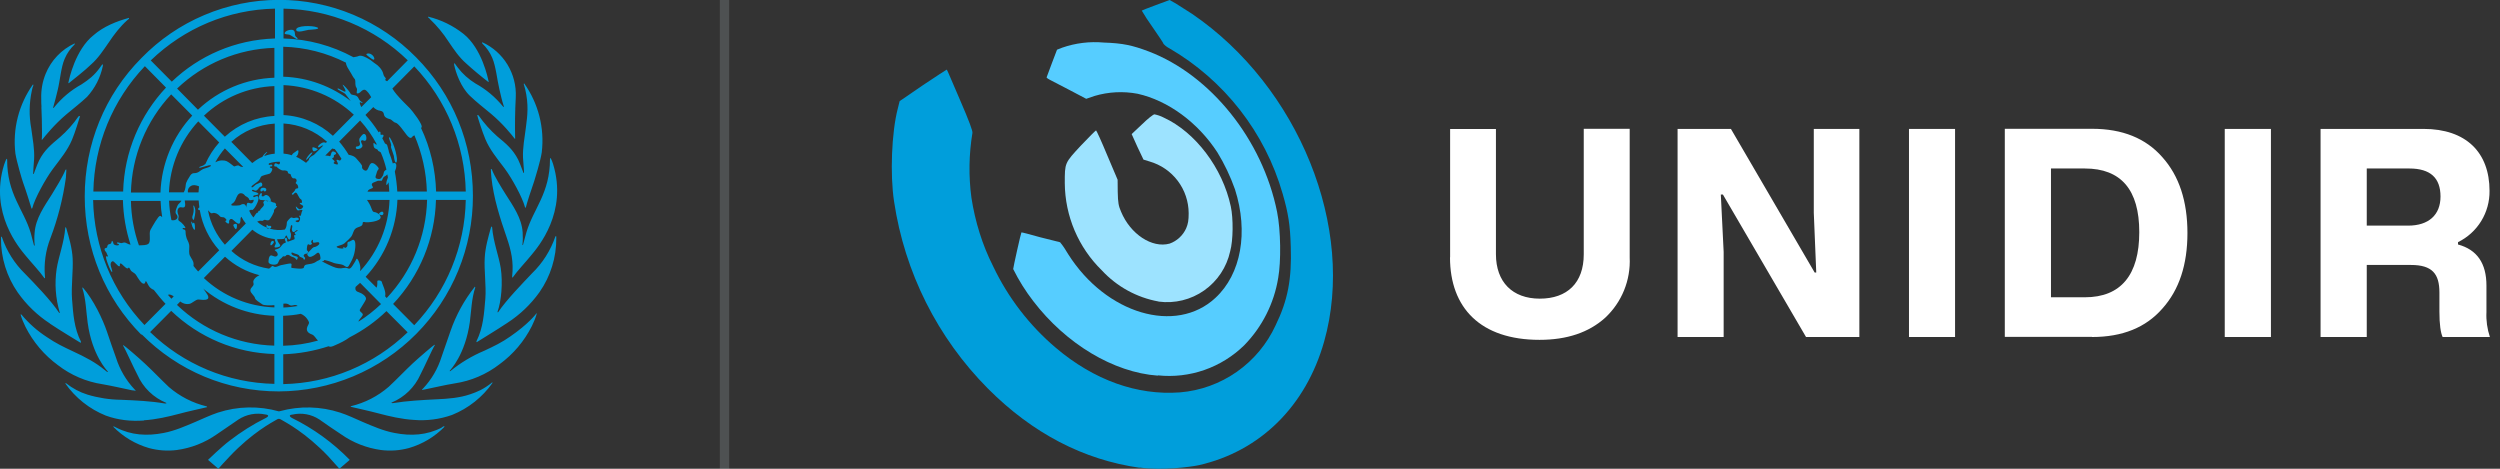
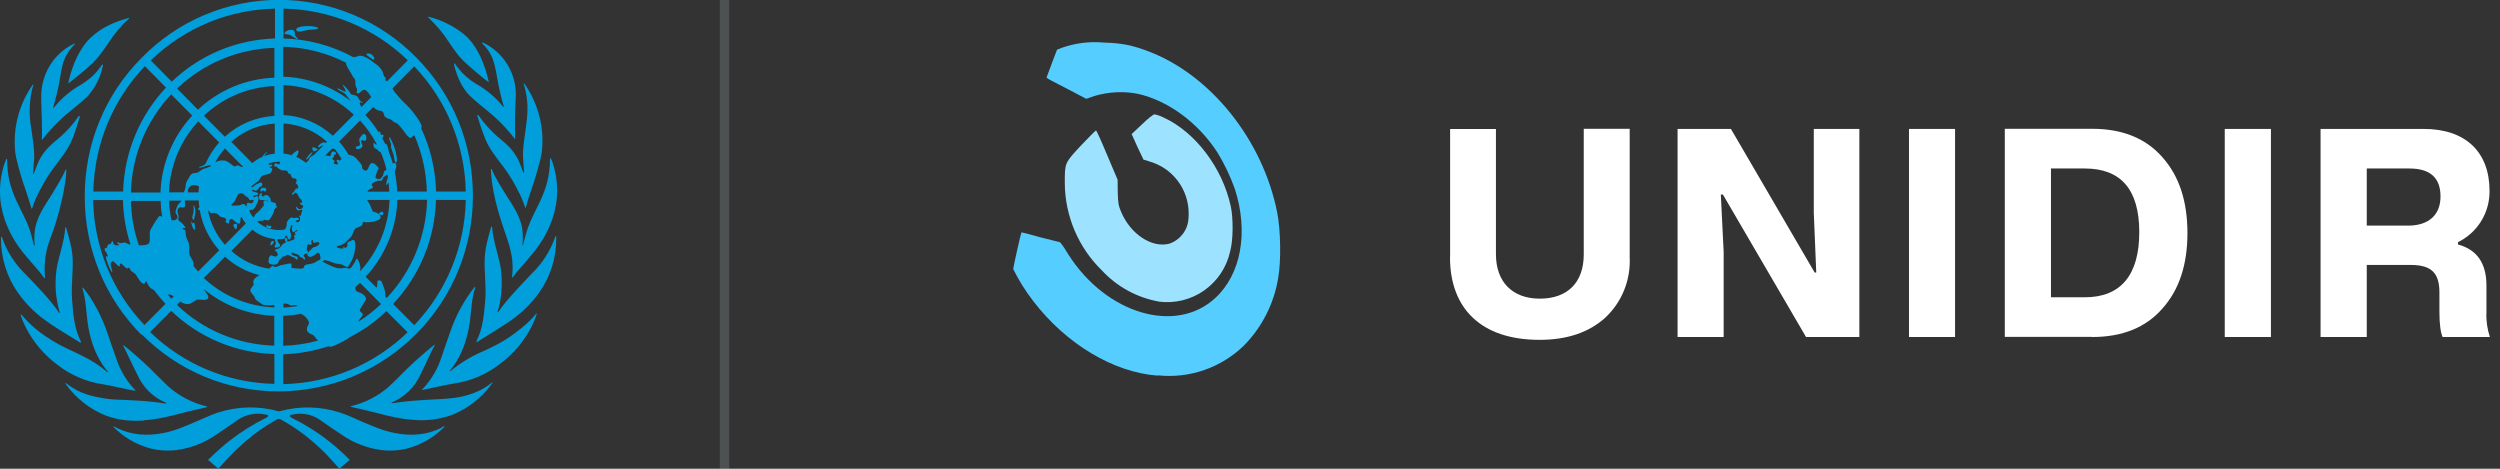
<svg xmlns="http://www.w3.org/2000/svg" width="128" height="24" viewBox="0 0 128 24" fill="none">
  <rect x="0" y="0" width="128" height="24" fill="#333333" stroke="none" />
  <g clip-path="url(#clip0_4387_9150)">
    <path d="M22.611 21.884L22.725 21.821C22.737 21.821 22.756 21.84 22.763 21.846C22.26 22.362 21.632 22.738 20.94 22.939C20.473 23.067 19.984 23.102 19.503 23.04C18.77 22.939 18.071 22.664 17.466 22.238C17.088 21.991 16.722 21.739 16.356 21.48C16.154 21.346 15.927 21.255 15.688 21.211C15.45 21.168 15.205 21.173 14.969 21.227C14.711 21.252 14.906 21.379 14.944 21.398C16.046 21.94 17.049 22.666 17.907 23.545L17.378 24L16.81 23.368C15.65 22.149 14.622 21.619 14.395 21.486C14.361 21.463 14.322 21.448 14.282 21.442C14.239 21.445 14.197 21.461 14.162 21.486C13.935 21.619 12.914 22.149 11.76 23.368C11.583 23.545 11.18 24 11.18 24L10.65 23.545C10.65 23.545 11.356 22.863 11.753 22.566C12.333 22.118 12.951 21.726 13.613 21.398C13.658 21.379 13.866 21.252 13.588 21.221C13.352 21.171 13.109 21.168 12.872 21.212C12.635 21.256 12.409 21.348 12.207 21.48L11.098 22.238C10.493 22.664 9.794 22.939 9.061 23.04C8.58 23.102 8.091 23.067 7.623 22.939C6.93 22.738 6.301 22.361 5.795 21.846C5.807 21.84 5.82 21.827 5.833 21.833L5.946 21.89C6.722 22.288 7.535 22.332 8.374 22.168C8.941 22.061 9.471 21.827 10.007 21.6C10.385 21.436 10.763 21.259 11.154 21.126C12.168 20.795 13.256 20.773 14.282 21.063L14.338 21.05C15.35 20.775 16.419 20.801 17.416 21.126C17.806 21.252 18.185 21.436 18.563 21.6C19.099 21.827 19.629 22.061 20.203 22.168C21.035 22.332 21.848 22.288 22.624 21.89M25.171 19.604C24.73 19.945 24.446 20.059 24.08 20.185C23.532 20.374 22.933 20.419 22.359 20.444C21.602 20.482 20.865 20.52 20.114 20.64H20.102C20.058 20.646 20.039 20.627 20.039 20.608H20.058C20.712 20.336 21.238 19.823 21.527 19.174C21.76 18.726 22.151 17.835 22.258 17.684L22.252 17.646C22.201 17.665 21.464 18.297 21.13 18.606C20.713 18.998 20.322 19.414 19.906 19.8C19.349 20.285 18.683 20.627 17.964 20.798C17.959 20.808 17.955 20.818 17.951 20.829H17.964C18.223 20.892 18.979 21.056 19.37 21.164C19.969 21.322 20.568 21.461 21.186 21.499C21.848 21.554 22.515 21.468 23.141 21.246C23.979 20.91 24.702 20.337 25.222 19.598V19.591C25.197 19.579 25.171 19.591 25.171 19.591M27.448 16.067C27.429 16.092 27.057 16.585 26.142 17.216C25.701 17.532 25.285 17.728 24.799 17.956C24.17 18.219 23.582 18.572 23.053 19.004C23.034 19.017 23.015 18.998 23.034 18.972C23.059 18.941 23.822 18.158 24.055 16.49C24.131 15.909 24.143 15.29 24.333 14.722C24.333 14.703 24.326 14.684 24.314 14.678C23.772 15.359 23.35 16.128 23.065 16.951L22.605 18.278C22.416 18.881 22.093 19.434 21.659 19.894L21.609 19.939V19.964L21.754 19.939C22.258 19.838 22.775 19.711 23.286 19.629C24.12 19.503 24.907 19.166 25.575 18.65C26.275 18.139 26.844 17.468 27.233 16.692C27.334 16.484 27.422 16.282 27.485 16.048C27.473 16.048 27.454 16.048 27.441 16.061M28.438 12.101C28.194 12.819 27.783 13.468 27.239 13.995C26.792 14.469 25.915 15.366 25.505 15.985C25.493 15.998 25.461 15.985 25.474 15.96C25.669 15.423 25.751 14.469 25.638 13.724C25.537 13.092 25.259 12.404 25.197 11.64V11.627C25.197 11.627 25.171 11.595 25.159 11.595L25.133 11.665C25.007 12.107 24.843 12.675 24.818 13.2C24.78 13.831 24.9 14.64 24.85 15.284C24.787 16.035 24.742 16.774 24.402 17.456L24.396 17.469C24.383 17.482 24.408 17.52 24.408 17.52C24.686 17.343 25.461 16.875 25.972 16.534C26.617 16.117 27.178 15.582 27.624 14.956C28.191 14.143 28.49 13.174 28.482 12.183L28.475 12.082C28.469 12.082 28.438 12.101 28.438 12.113M26.785 12.537L26.773 12.549C26.76 12.556 26.748 12.537 26.748 12.53C26.773 12.328 26.773 12.082 26.76 11.899C26.71 11.153 26.268 10.547 25.878 9.928C25.676 9.606 25.323 9.044 25.178 8.665C25.178 8.665 25.146 8.646 25.133 8.652C25.133 8.715 25.14 8.93 25.159 9.075C25.266 10.13 25.6 11.166 25.947 12.17C26.18 12.846 26.3 13.421 26.224 14.128C26.218 14.191 26.218 14.191 26.243 14.216C26.477 13.876 26.937 13.396 27.221 13.042C27.529 12.663 29.081 10.882 28.318 8.4C28.287 8.292 28.244 8.189 28.192 8.09C28.179 8.09 28.16 8.122 28.16 8.128C28.16 9.915 27.309 10.68 26.949 11.905L26.779 12.53M26.798 8.842L26.628 8.4L26.533 8.179C26.256 7.635 25.903 7.351 25.455 6.979C25.099 6.664 24.781 6.308 24.509 5.918V5.911L24.497 5.905C24.478 5.892 24.459 5.892 24.452 5.892H24.433C24.446 5.974 24.692 6.751 24.85 7.124C25.07 7.648 25.436 8.097 25.777 8.545L25.852 8.646C26.199 9.113 26.748 10.099 26.88 10.61C26.88 10.623 26.912 10.642 26.918 10.636C26.962 10.446 27.183 9.751 27.353 9.271C27.384 9.17 27.681 8.217 27.738 7.8C27.887 6.551 27.566 5.292 26.836 4.269C26.823 4.269 26.817 4.307 26.817 4.313L26.849 4.421L26.893 4.579C27.069 5.343 27.012 5.886 26.924 6.537C26.861 7.054 26.754 7.566 26.779 8.09C26.779 8.179 26.842 8.823 26.83 8.848C26.823 8.873 26.798 8.848 26.792 8.835M24.692 2.223C24.913 2.438 25.083 2.678 25.203 2.962C25.392 3.404 25.449 4.067 25.569 4.572C25.644 4.875 25.682 5.097 25.796 5.444C25.802 5.475 25.77 5.488 25.758 5.463L25.751 5.45C25.362 4.972 24.885 4.573 24.345 4.275C23.989 4.058 23.676 3.775 23.425 3.442L23.286 3.252C23.286 3.252 23.254 3.24 23.248 3.246L23.254 3.322C23.336 3.726 23.601 4.471 24.061 4.907C24.389 5.223 24.755 5.507 25.114 5.804C25.745 6.328 26.199 6.903 26.344 7.092L26.35 7.099L26.376 7.111V7.099C26.359 6.395 26.369 5.692 26.407 4.989C26.438 4.399 26.29 3.813 25.983 3.308C25.676 2.803 25.224 2.403 24.686 2.16V2.21H24.692M22.006 0.972C22.37 1.318 22.692 1.706 22.964 2.128C23.235 2.526 23.5 2.93 23.872 3.252C24.237 3.584 24.616 3.9 25.007 4.2H25.02V4.187C24.982 3.985 24.667 2.482 23.734 1.737C23.2 1.313 22.58 1.011 21.918 0.852L21.924 0.897C21.962 0.922 21.987 0.941 22.012 0.972M7.371 21.518C7.989 21.48 8.588 21.341 9.187 21.183C9.572 21.076 10.335 20.911 10.593 20.848H10.606L10.593 20.817L10.568 20.804C9.86 20.631 9.204 20.294 8.651 19.819C8.235 19.427 7.844 19.01 7.428 18.625C7.094 18.309 6.356 17.678 6.305 17.665V17.703C6.406 17.848 6.797 18.739 7.037 19.193C7.326 19.844 7.855 20.357 8.512 20.627C8.531 20.646 8.512 20.665 8.462 20.659H8.443C7.693 20.532 6.961 20.501 6.198 20.469C5.615 20.462 5.035 20.373 4.477 20.204C4.08 20.08 3.71 19.883 3.386 19.623H3.336C3.854 20.365 4.577 20.94 5.416 21.278C6.034 21.505 6.703 21.581 7.371 21.53M6.791 19.983L6.942 20.008L6.936 19.977L6.892 19.939C6.456 19.477 6.131 18.922 5.94 18.316C5.776 17.873 5.631 17.431 5.479 16.989C5.265 16.358 4.798 15.36 4.237 14.716H4.231C4.221 14.728 4.217 14.744 4.218 14.76C4.401 15.322 4.408 15.947 4.489 16.528C4.716 18.195 5.486 18.979 5.511 19.01C5.53 19.035 5.511 19.054 5.492 19.048L5.397 18.972C4.88 18.543 4.357 18.278 3.745 17.993C3.26 17.766 2.85 17.57 2.402 17.261C1.911 16.944 1.471 16.554 1.097 16.105C1.085 16.105 1.059 16.092 1.053 16.105C1.116 16.326 1.204 16.528 1.305 16.736C1.696 17.511 2.264 18.182 2.964 18.694C3.631 19.21 4.419 19.547 5.252 19.673C5.763 19.762 6.274 19.882 6.785 19.989M2.56 16.572C3.077 16.92 3.853 17.381 4.124 17.551H4.13C4.13 17.551 4.149 17.52 4.143 17.501V17.488C3.796 16.812 3.745 16.067 3.689 15.322C3.638 14.671 3.752 13.869 3.72 13.238C3.695 12.713 3.531 12.151 3.399 11.703L3.373 11.627C3.361 11.627 3.348 11.652 3.342 11.665C3.279 12.442 3.001 13.13 2.901 13.762C2.789 14.51 2.843 15.273 3.058 15.998C3.071 16.023 3.039 16.035 3.027 16.017C2.629 15.398 1.753 14.501 1.293 14.027C0.748 13.5 0.338 12.85 0.095 12.132L0.057 12.113L0.05 12.214C0.046 13.201 0.346 14.165 0.908 14.974C1.353 15.605 1.913 16.145 2.56 16.566M2.289 14.242C2.314 14.229 2.308 14.216 2.301 14.16C2.242 13.494 2.337 12.824 2.579 12.202C2.96 11.201 3.226 10.161 3.373 9.101L3.399 8.678C3.384 8.68 3.369 8.684 3.355 8.69C3.203 9.069 2.85 9.631 2.655 9.953C2.27 10.566 1.822 11.179 1.772 11.924C1.753 12.113 1.753 12.36 1.778 12.556C1.778 12.556 1.772 12.581 1.753 12.574L1.74 12.562L1.576 11.937C1.217 10.718 0.359 9.953 0.366 8.166C0.366 8.153 0.347 8.128 0.334 8.128C0.315 8.153 0.259 8.286 0.208 8.438C-0.555 10.913 0.996 12.701 1.299 13.073C1.583 13.421 2.043 13.907 2.283 14.254M1.173 9.322C1.343 9.795 1.564 10.503 1.614 10.68C1.614 10.686 1.646 10.673 1.652 10.661C1.778 10.155 2.333 9.164 2.674 8.697L2.749 8.595C3.09 8.141 3.455 7.699 3.682 7.168C3.84 6.802 4.08 6.012 4.099 5.943H4.073L4.029 5.949V5.962H4.017C3.748 6.354 3.43 6.711 3.071 7.023C2.623 7.402 2.27 7.68 1.999 8.223L1.898 8.45C1.816 8.646 1.74 8.886 1.734 8.892C1.734 8.905 1.702 8.924 1.696 8.892C1.69 8.873 1.74 8.229 1.747 8.141C1.772 7.617 1.671 7.105 1.602 6.587C1.481 5.939 1.491 5.273 1.633 4.629L1.671 4.471C1.69 4.44 1.696 4.408 1.709 4.364C1.709 4.358 1.702 4.326 1.69 4.32C0.961 5.345 0.639 6.606 0.788 7.857C0.851 8.267 1.135 9.221 1.173 9.322ZM2.119 5.469C2.138 5.89 2.148 6.311 2.15 6.732C2.15 6.909 2.15 7.061 2.138 7.149V7.162L2.163 7.149L2.169 7.143C2.32 6.953 2.774 6.385 3.399 5.854C3.752 5.558 4.124 5.273 4.458 4.958C4.864 4.514 5.143 3.968 5.265 3.379C5.265 3.341 5.278 3.309 5.265 3.297C5.252 3.298 5.239 3.303 5.227 3.309L5.088 3.499C4.824 3.859 4.546 4.08 4.174 4.32C3.633 4.618 3.155 5.019 2.768 5.501L2.762 5.513C2.743 5.539 2.711 5.526 2.724 5.494C2.825 5.147 2.875 4.932 2.951 4.623C3.077 4.118 3.121 3.448 3.31 3.012C3.43 2.728 3.6 2.488 3.821 2.273C3.834 2.242 3.834 2.223 3.821 2.223C3.144 2.536 2.612 3.096 2.333 3.789C2.171 4.19 2.096 4.62 2.112 5.052C2.112 5.198 2.112 5.343 2.125 5.488M3.5 4.257H3.525C3.701 4.111 4.408 3.562 4.653 3.309C5.019 2.993 5.284 2.583 5.561 2.185C5.839 1.768 6.141 1.37 6.514 1.035C6.545 1.004 6.577 0.991 6.602 0.96C6.602 0.96 6.614 0.928 6.602 0.915C5.959 1.092 5.297 1.358 4.792 1.8C3.859 2.539 3.537 4.042 3.5 4.244V4.25M14.004 12.442C14.08 12.334 13.897 12.259 13.853 12.454C13.809 12.631 13.935 12.556 14.004 12.442ZM15.997 7.806C15.928 7.768 15.637 8.128 15.682 8.185C15.707 8.204 16.022 7.825 15.997 7.806ZM16.06 7.743C16.104 7.768 16.293 7.661 16.262 7.635C16.23 7.604 16.003 7.497 15.997 7.56C15.984 7.667 16.016 7.718 16.06 7.749V7.743ZM19.566 11.014C19.66 10.995 19.648 10.831 19.559 10.838C19.465 10.838 19.37 10.97 19.395 10.976C19.459 10.976 19.509 11.027 19.559 11.014M18.286 7.497C18.204 7.497 18.191 7.585 18.261 7.623C18.298 7.642 18.405 7.623 18.456 7.598C18.506 7.56 18.57 7.522 18.557 7.44C18.551 7.389 18.443 7.25 18.5 7.2C18.563 7.137 18.626 7.231 18.689 7.206C18.765 7.181 18.752 7.137 18.759 7.067C18.759 6.979 18.727 6.859 18.633 6.859C18.551 6.859 18.418 7.067 18.412 7.08C18.388 7.138 18.388 7.204 18.412 7.263C18.456 7.37 18.437 7.49 18.292 7.497M20.013 7.509C20.013 7.553 20.146 7.894 20.165 7.983C20.177 8.078 20.209 8.349 20.285 8.324C20.329 8.305 20.329 8.134 20.316 8.071C20.291 7.882 20.253 7.718 20.177 7.503C20.14 7.389 19.988 7.017 19.925 7.029C19.881 7.042 20.007 7.301 20.02 7.383C20.039 7.446 20.02 7.465 20.02 7.509M19.105 3.05C19.194 3.088 19.194 2.924 19.042 2.804C18.904 2.69 18.715 2.747 18.765 2.804C18.809 2.854 19.036 3.025 19.112 3.057M15.202 1.92C15.026 1.812 15.165 1.667 15.032 1.553C14.938 1.484 14.666 1.553 14.603 1.642C14.484 1.787 14.748 1.743 14.843 1.787C14.95 1.831 15.184 2.027 15.221 1.995C15.265 1.951 15.215 1.939 15.196 1.926M16.236 1.402C16.003 1.294 15.139 1.301 15.165 1.528C15.19 1.718 15.669 1.541 15.795 1.528C15.921 1.515 16.445 1.509 16.243 1.402M13.859 11.57C13.815 11.545 13.721 11.589 13.708 11.539C13.695 11.501 13.626 11.501 13.645 11.539C13.664 11.576 13.62 11.621 13.658 11.671C13.708 11.728 13.815 11.716 13.872 11.671C13.903 11.64 13.885 11.57 13.859 11.558M13.374 9.802C13.45 9.802 13.437 9.739 13.487 9.751C13.525 9.751 13.487 9.802 13.563 9.802C13.639 9.802 13.708 9.612 13.481 9.612C13.292 9.612 13.317 9.802 13.374 9.802ZM13.677 9.991C13.531 9.96 13.557 10.042 13.468 10.054C13.323 10.067 13.456 9.941 13.386 9.884C13.355 9.859 13.267 9.985 13.26 10.061C13.26 10.099 13.26 10.231 13.323 10.231C13.386 10.231 13.702 10.275 13.815 10.301C13.941 10.332 13.815 10.029 13.677 9.998M12.075 11.734C12.119 11.734 12.151 11.576 12.125 11.494C12.1 11.419 11.961 11.476 11.949 11.513C11.93 11.551 12.037 11.734 12.075 11.734ZM9.982 11.716C9.988 11.652 9.982 11.45 9.937 11.412C9.893 11.374 9.9 11.45 9.862 11.444C9.843 11.444 9.843 11.343 9.805 11.349C9.773 11.349 9.818 11.507 9.849 11.602C9.881 11.69 9.975 11.842 9.982 11.722M9.931 11.242C9.944 11.216 10.019 10.882 10 10.755C9.988 10.629 9.931 10.509 9.906 10.522C9.887 10.534 9.918 10.61 9.918 10.73C9.925 10.913 9.843 11.065 9.843 11.122C9.843 11.185 9.9 11.311 9.931 11.236M7.245 17.147C5.366 15.252 4.338 12.739 4.338 10.061C4.338 7.383 5.36 4.863 7.245 2.968C8.159 2.029 9.251 1.282 10.458 0.772C11.664 0.261 12.959 -0.004 14.269 -0.007C15.578 -0.01 16.875 0.249 18.084 0.754C19.292 1.26 20.387 2.002 21.306 2.937C23.185 4.831 24.213 7.339 24.213 10.023C24.217 11.334 23.963 12.633 23.466 13.847C22.969 15.059 22.238 16.163 21.315 17.093C20.393 18.023 19.296 18.762 18.088 19.267C16.88 19.773 15.585 20.035 14.275 20.04C11.615 20.04 9.124 18.998 7.245 17.109M4.767 10.231C4.817 12.644 5.744 14.905 7.396 16.642L8.475 15.556C8.26 15.328 8.065 15.088 7.875 14.842C7.791 14.81 7.715 14.758 7.655 14.69C7.56 14.576 7.516 14.4 7.466 14.4C7.421 14.4 7.466 14.513 7.365 14.526C7.239 14.545 7.049 14.21 6.974 14.09C6.886 13.945 6.741 13.945 6.677 13.812C6.652 13.774 6.614 13.654 6.564 13.724C6.488 13.838 6.236 13.459 6.167 13.49C6.104 13.515 6.167 13.598 6.123 13.629C6.053 13.692 5.839 13.339 5.757 13.377C5.688 13.408 5.669 13.459 5.662 13.547C5.662 13.648 5.782 13.901 5.738 13.926C5.675 13.951 5.366 13.155 5.435 13.124C5.473 13.099 5.467 13.162 5.511 13.13C5.555 13.105 5.479 13.048 5.461 12.96C5.435 12.878 5.366 12.871 5.353 12.77C5.347 12.675 5.486 12.707 5.486 12.656C5.485 12.607 5.503 12.56 5.536 12.524C5.58 12.486 5.688 12.524 5.713 12.385C5.732 12.271 5.795 12.379 5.807 12.467C5.82 12.568 6.078 12.593 6.091 12.53C6.097 12.48 5.984 12.48 5.984 12.448C5.984 12.366 6.129 12.448 6.223 12.448C6.268 12.448 6.343 12.385 6.444 12.435C6.551 12.492 6.614 12.518 6.684 12.53C6.445 11.791 6.313 11.021 6.293 10.244H4.773M13.431 8.033C13.506 7.901 13.664 7.755 13.683 7.781C13.695 7.793 13.576 7.894 13.525 7.995C13.702 7.926 13.885 7.882 14.067 7.869V6.328C13.241 6.378 12.457 6.708 11.842 7.263L12.914 8.349C13.04 8.248 13.166 8.16 13.317 8.084L13.431 8.033ZM12.623 10.541V10.528L12.63 10.496L12.636 10.471V10.459L12.642 10.446V10.44L12.649 10.421V10.414L12.668 10.396C12.674 10.389 12.682 10.384 12.691 10.382C12.7 10.38 12.709 10.38 12.718 10.383C12.756 10.383 12.806 10.408 12.844 10.414C12.882 10.414 12.914 10.408 12.939 10.37C12.966 10.34 12.983 10.303 12.989 10.263V10.244C12.983 10.225 12.958 10.219 12.92 10.238H12.895C12.879 10.245 12.861 10.249 12.844 10.25H12.819C12.794 10.25 12.775 10.238 12.756 10.219L12.75 10.187L12.731 10.155C12.705 10.118 12.668 10.092 12.623 10.067C12.598 10.054 12.579 10.048 12.56 10.029L12.529 9.998C12.521 9.99 12.515 9.982 12.51 9.972L12.497 9.966C12.497 9.96 12.497 9.953 12.485 9.947H12.472L12.46 9.934L12.447 9.928L12.428 9.915H12.415L12.409 9.903L12.39 9.897H12.359C12.331 9.891 12.303 9.892 12.276 9.901C12.249 9.91 12.226 9.926 12.207 9.947L12.182 9.972C12.172 9.984 12.164 9.997 12.157 10.01L12.138 10.048C12.116 10.082 12.099 10.118 12.088 10.155C11.968 10.484 11.829 10.383 11.848 10.503C11.848 10.515 11.886 10.522 11.936 10.528H12.081L12.157 10.522L12.195 10.515H12.258L12.277 10.503H12.289L12.321 10.49L12.371 10.465L12.415 10.452H12.497C12.516 10.459 12.548 10.478 12.573 10.515C12.592 10.541 12.617 10.591 12.617 10.636V10.553M9.729 13.099C9.792 13.238 9.912 13.351 9.912 13.528L9.906 13.617C9.982 13.718 10.063 13.806 10.145 13.901L11.224 12.814C10.705 12.236 10.359 11.522 10.227 10.755C10.196 10.762 10.164 10.755 10.152 10.73C10.127 10.692 10.152 10.654 10.209 10.617C10.19 10.503 10.183 10.383 10.171 10.263H9.458C9.471 10.377 9.515 10.547 9.439 10.604C9.376 10.648 9.288 10.604 9.237 10.61C9.099 10.629 9.067 10.8 9.099 10.913C9.124 10.989 9.162 11.046 9.143 11.134C9.13 11.21 9.092 11.273 9.206 11.336C9.319 11.4 9.502 11.627 9.49 11.665C9.464 11.716 9.357 11.621 9.351 11.709C9.345 11.772 9.515 11.697 9.502 11.892C9.502 12 9.528 12.12 9.559 12.208C9.622 12.36 9.704 12.467 9.691 12.65C9.691 12.802 9.66 12.966 9.729 13.105M8.777 11.267C8.928 11.324 9.225 11.204 9.017 10.951C8.928 10.857 9.08 10.56 9.099 10.509C9.118 10.446 9.256 10.37 9.288 10.275H8.657C8.67 10.617 8.708 10.945 8.777 11.267ZM8.903 15.177C8.783 15.101 8.683 15.056 8.613 15.094L8.601 15.101L8.777 15.296L8.897 15.17M10.511 8.406C10.688 8 10.929 7.625 11.224 7.294L10.152 6.214C9.233 7.206 8.701 8.495 8.651 9.846H9.408C9.528 9.644 9.49 9.486 9.528 9.372C9.572 9.259 9.628 9.158 9.698 9.057C9.748 8.968 9.811 8.867 9.931 8.867C10.171 8.867 10.234 8.734 10.391 8.659C10.549 8.595 10.826 8.545 10.795 8.469C10.77 8.406 10.215 8.627 10.202 8.583C10.183 8.513 10.379 8.52 10.454 8.438L10.505 8.406M11.514 7.598C11.325 7.819 11.161 8.052 11.022 8.311L11.066 8.292C11.255 8.185 11.495 8.204 11.596 8.248C11.728 8.311 11.898 8.457 11.974 8.513C12.012 8.539 12.031 8.494 12.182 8.469C12.245 8.463 12.264 8.526 12.359 8.539C12.396 8.545 12.422 8.551 12.453 8.545L11.514 7.598ZM10.19 9.543C10.12 9.509 10.046 9.488 9.969 9.48C9.91 9.473 9.85 9.483 9.797 9.509C9.743 9.534 9.698 9.575 9.666 9.625C9.623 9.692 9.607 9.774 9.622 9.852H10.164L10.19 9.543ZM10.65 10.774C10.776 11.438 11.085 12.044 11.514 12.53L12.586 11.444C12.499 11.336 12.423 11.219 12.359 11.097L12.321 11.16C12.302 11.204 12.333 11.368 12.264 11.438C12.176 11.526 11.949 11.236 11.873 11.216C11.772 11.185 11.728 11.299 11.728 11.324C11.741 11.412 11.728 11.438 11.69 11.45C11.652 11.45 11.476 11.33 11.564 11.299C11.652 11.267 11.533 11.179 11.495 11.147C11.425 11.097 11.312 11.147 11.261 11.071C11.21 11.009 11.146 10.959 11.072 10.926C11.053 10.926 10.946 10.876 10.877 10.913C10.82 10.945 10.763 10.888 10.726 10.844L10.65 10.768M11.514 6.998C12.21 6.361 13.106 5.986 14.049 5.937V4.408C12.702 4.458 11.421 4.997 10.442 5.924L11.514 7.004M10.139 5.614C11.2 4.611 12.59 4.029 14.049 3.979V2.45C12.188 2.504 10.413 3.247 9.067 4.534L10.139 5.621M8.765 4.831C7.483 6.196 6.749 7.986 6.703 9.859H8.216C8.267 8.392 8.845 6.992 9.843 5.918L8.771 4.838L8.765 4.831ZM6.703 10.288C6.722 11.084 6.86 11.848 7.113 12.562H7.138C7.289 12.556 7.497 12.562 7.592 12.486C7.749 12.372 7.611 11.956 7.699 11.779C7.819 11.564 8.102 11.059 8.191 11.052C8.266 11.052 8.266 11.109 8.304 11.116C8.258 10.842 8.231 10.566 8.222 10.288H6.696H6.703ZM14.049 18.126C12.074 18.073 10.19 17.285 8.765 15.915L7.686 17.002C9.396 18.66 11.669 19.607 14.049 19.654V18.126ZM14.049 16.168C12.707 16.125 11.419 15.631 10.391 14.766C10.417 14.791 10.442 14.816 10.454 14.842C10.53 14.968 10.77 15.214 10.618 15.316C10.486 15.391 10.272 15.334 10.152 15.334C10.026 15.334 9.83 15.53 9.71 15.556C9.589 15.582 9.462 15.566 9.351 15.511C9.308 15.491 9.268 15.466 9.231 15.435L9.061 15.612C10.406 16.902 12.181 17.645 14.042 17.697V16.162L14.049 16.168ZM14.049 15.625C13.834 15.644 13.506 15.638 13.437 15.587C13.273 15.473 13.084 15.366 13.059 15.271C13.027 15.126 12.819 15.006 12.819 14.867C12.819 14.703 13.033 14.652 12.977 14.488C12.932 14.362 13.052 14.198 13.286 14.09C12.628 13.925 12.022 13.6 11.52 13.143L10.435 14.236C11.418 15.158 12.702 15.692 14.049 15.739V15.625ZM13.985 13.629C14.111 13.73 14.275 13.598 14.376 13.579C14.54 13.553 14.711 13.503 14.856 13.49C15.013 13.478 14.849 13.705 14.944 13.718C15.057 13.73 15.524 13.806 15.556 13.699C15.581 13.61 15.593 13.572 15.688 13.547C15.877 13.509 16.028 13.515 16.192 13.396C16.249 13.345 16.363 13.332 16.4 13.269C16.432 13.2 16.375 12.89 16.262 12.941C16.205 12.966 16.136 13.048 16.022 13.105C15.909 13.162 15.833 13.187 15.757 13.08C15.682 12.985 15.795 12.909 15.858 12.846C15.946 12.751 16.028 12.644 16.123 12.644C16.161 12.644 16.369 12.543 16.35 12.454C16.331 12.328 16.091 12.467 16.035 12.416C16.003 12.379 16.035 12.29 16.009 12.278C15.978 12.265 15.89 12.385 15.965 12.454C15.997 12.486 15.902 12.581 15.801 12.511C15.726 12.454 15.7 12.751 15.713 12.802C15.713 12.852 15.827 12.84 15.751 12.941C15.682 13.036 15.65 12.966 15.6 13.01C15.537 13.073 15.518 13.092 15.6 13.174C15.663 13.238 15.562 13.364 15.537 13.25C15.518 13.174 15.354 13.187 15.322 13.105C15.291 13.01 15.158 13.023 14.994 12.941C14.874 12.878 14.893 13.067 15.095 13.105C15.272 13.149 15.265 13.168 15.215 13.282C15.171 13.37 15.184 13.206 14.975 13.155C14.837 13.118 14.837 13.042 14.723 13.048C14.616 13.048 14.654 13.149 14.54 13.124C14.458 13.105 14.439 13.219 14.364 13.25C14.269 13.294 14.275 13.471 14.175 13.522C14.03 13.591 13.733 13.534 13.746 13.396C13.758 13.25 13.765 13.143 13.847 13.086C13.922 13.042 14.042 13.174 14.149 13.124C14.257 13.08 14.225 12.966 14.162 12.89C14.143 12.865 14.067 12.827 14.067 12.802C14.067 12.77 14.225 12.758 14.301 12.701C14.376 12.65 14.458 12.511 14.502 12.48C14.547 12.442 14.629 12.435 14.635 12.404C14.641 12.366 14.572 12.296 14.585 12.246C14.591 12.202 14.61 12.164 14.648 12.17C14.679 12.17 14.723 12.278 14.704 12.303C14.679 12.334 14.723 12.385 14.767 12.366L15.057 12.259C15.127 12.233 15.038 12.075 15.057 12.05C15.083 12.025 15.101 12.056 15.133 12.031C15.158 12.006 15.076 11.974 15.089 11.918C15.095 11.873 15.284 11.816 15.234 11.791C15.184 11.753 15.114 11.854 15.076 11.873C14.982 11.911 14.938 11.81 14.944 11.734C14.944 11.697 14.994 11.558 14.944 11.532C14.881 11.494 14.881 11.659 14.868 11.69C14.856 11.734 14.812 11.798 14.881 11.924C14.919 11.987 14.9 12.233 14.83 12.259C14.755 12.284 14.717 12.139 14.685 12.075C14.673 12.075 14.666 12.063 14.66 12.056H14.648L14.635 12.075L14.61 12.113L14.578 12.189C14.572 12.214 14.553 12.233 14.521 12.233C14.446 12.246 14.37 12.246 14.282 12.246H14.187C14.206 12.296 14.212 12.353 14.238 12.385C14.275 12.467 14.364 12.53 14.345 12.587C14.332 12.65 14.086 12.701 14.061 12.656C14.036 12.606 14.124 12.499 14.124 12.448C14.105 12.36 14.061 12.303 14.067 12.24C13.646 12.198 13.246 12.031 12.92 11.76L11.848 12.846C12.371 13.326 13.046 13.648 13.777 13.755C13.885 13.692 13.922 13.572 14.011 13.636M15.398 16.067C15.108 16.13 14.805 16.155 14.496 16.168V17.703C15.114 17.69 15.713 17.596 16.281 17.438C16.167 17.337 16.11 17.172 15.965 17.122C15.713 17.033 15.644 16.875 15.776 16.648C15.852 16.522 15.827 16.478 15.738 16.345C15.656 16.22 15.537 16.123 15.398 16.067ZM14.502 15.745C14.755 15.739 15.001 15.707 15.24 15.669C15.19 15.606 15.083 15.606 15.013 15.631C14.761 15.694 14.849 15.505 14.509 15.549V15.739L14.502 15.745ZM14.502 19.667C16.898 19.616 19.143 18.675 20.871 17.014L19.786 15.928C19.232 16.465 18.601 16.913 17.907 17.267C17.68 17.438 17.403 17.57 17.195 17.659C17.107 17.697 17.006 17.753 16.911 17.753C16.88 17.753 16.848 17.741 16.823 17.728C16.091 17.968 15.31 18.113 14.502 18.139V19.667ZM18.727 5.854V5.873L18.715 5.892C18.967 6.164 19.187 6.461 19.389 6.777C19.414 6.745 19.433 6.713 19.465 6.751C19.528 6.814 19.408 6.928 19.572 6.897C19.667 6.884 19.648 7.004 19.572 7.073L19.711 7.345C19.774 7.37 19.812 7.402 19.824 7.433C19.849 7.541 19.9 7.667 19.913 7.781C19.988 7.977 20.058 8.172 20.114 8.374C20.19 8.311 20.278 8.343 20.291 8.457C20.297 8.57 20.259 8.684 20.215 8.785C20.278 9.12 20.322 9.461 20.341 9.808H21.855C21.829 8.817 21.609 7.838 21.218 6.928C21.186 6.953 21.142 6.953 21.092 7.023C21.016 7.124 20.89 6.998 20.827 6.915C20.701 6.758 20.398 6.309 20.259 6.284C20.146 6.271 20.07 6.12 19.944 6.094C19.831 6.069 19.686 6.006 19.66 5.873C19.641 5.747 19.597 5.697 19.471 5.671C19.332 5.654 19.205 5.586 19.112 5.482L18.746 5.848M19.673 14.779C19.723 14.924 19.749 15.063 19.717 15.17L19.799 15.259C21.083 13.895 21.819 12.105 21.867 10.231H20.348C20.296 11.698 19.719 13.097 18.721 14.172L19.276 14.728L19.288 14.709C19.332 14.608 19.314 14.482 19.32 14.393C19.326 14.33 19.534 14.349 19.553 14.444C19.566 14.526 19.61 14.583 19.679 14.791M18.431 15.84C18.361 15.966 18.62 16.017 18.57 16.137C18.532 16.231 18.33 16.408 18.361 16.465C18.771 16.206 19.156 15.903 19.509 15.568L18.437 14.482L18.204 14.69C18.178 14.816 18.204 14.911 18.355 14.956C18.519 15.006 18.79 15.177 18.733 15.334C18.67 15.48 18.506 15.701 18.431 15.84ZM19.08 9.555C19.162 9.669 18.878 9.638 18.828 9.789C18.828 9.802 18.815 9.808 18.809 9.814H19.931C19.925 9.65 19.906 9.486 19.894 9.328L19.868 9.379C19.78 9.555 19.774 9.448 19.78 9.379C19.786 9.278 19.824 9.189 19.862 9.088L19.831 8.93C19.787 8.979 19.733 9.018 19.673 9.044C19.622 9.069 19.578 9.189 19.559 9.233C19.534 9.29 19.408 9.221 19.307 9.271C19.131 9.353 18.948 9.366 19.08 9.555ZM19.288 7.383C19.057 6.944 18.771 6.537 18.437 6.17L17.365 7.25C17.542 7.459 17.712 7.686 17.851 7.926C17.977 7.945 18.153 7.989 18.267 8.141C18.343 8.242 18.57 8.45 18.538 8.539C18.519 8.595 18.57 8.665 18.62 8.697C18.702 8.753 18.752 8.753 18.803 8.697C18.878 8.595 18.891 8.457 18.992 8.368C19.131 8.267 19.389 8.577 19.389 8.627C19.389 8.69 19.326 8.703 19.301 8.798C19.276 8.937 19.156 9.101 19.288 9.145C19.477 9.208 19.509 9.139 19.604 8.993C19.641 8.93 19.635 8.829 19.679 8.766C19.711 8.728 19.749 8.709 19.786 8.684C19.716 8.383 19.619 8.089 19.496 7.806C19.468 7.778 19.433 7.756 19.395 7.743C19.332 7.718 19.364 7.654 19.269 7.629C19.169 7.591 19.131 7.566 19.118 7.377C19.112 7.231 19.244 7.433 19.269 7.402C19.282 7.402 19.288 7.389 19.295 7.377M17.479 8.122C17.378 7.949 17.265 7.784 17.138 7.629C17.095 7.628 17.052 7.619 17.012 7.604L16.653 7.964C16.716 7.977 16.791 7.958 16.873 7.995C16.968 8.033 16.924 7.724 17.069 7.755C17.214 7.787 17.258 7.882 17.132 7.926C17.037 7.958 17.157 8.04 17.044 8.084C16.93 8.122 17.132 8.21 17.132 8.261C17.132 8.324 16.98 8.343 17.201 8.412C17.422 8.475 17.201 8.223 17.233 8.191C17.277 8.147 17.39 8.254 17.422 8.21C17.441 8.198 17.46 8.16 17.485 8.128M17.081 13.459C17.006 13.427 16.577 13.269 16.583 13.332C16.583 13.408 16.514 13.345 16.489 13.37C16.47 13.396 17.088 13.686 17.182 13.705C17.252 13.718 17.384 13.768 17.611 13.718C17.762 13.686 17.8 13.755 17.87 13.755C17.971 13.755 18.04 13.617 18.097 13.528C18.248 13.307 18.223 13.275 18.261 13.25C18.311 13.206 18.462 13.541 18.45 13.755C18.45 13.793 18.437 13.819 18.431 13.857L18.45 13.869C19.366 12.877 19.896 11.588 19.944 10.238H18.79C18.828 10.301 18.897 10.389 18.967 10.541C19.03 10.667 19.061 10.857 19.162 10.857C19.32 10.876 19.484 11.008 19.49 11.122C19.496 11.349 18.784 11.406 18.689 11.374C18.614 11.355 18.563 11.349 18.563 11.469C18.551 11.608 18.305 11.614 18.204 11.703C18.09 11.798 18.078 11.968 18.002 12.088C17.958 12.164 17.699 12.41 17.624 12.467C17.447 12.593 17.125 12.593 17.271 12.675C17.378 12.732 17.617 12.751 17.586 12.694C17.554 12.631 17.605 12.625 17.649 12.682C17.674 12.72 17.788 12.644 17.788 12.568C17.788 12.505 17.775 12.391 17.832 12.379C17.933 12.379 18.046 12.259 18.097 12.278C18.16 12.29 18.235 12.416 18.172 12.814C18.116 13.212 17.926 13.484 17.857 13.61C17.775 13.736 17.687 13.636 17.586 13.579C17.447 13.509 17.233 13.515 17.094 13.465M21.212 16.648C22.862 14.918 23.802 12.63 23.847 10.238H22.321C22.269 12.222 21.488 14.118 20.127 15.562L21.205 16.648H21.212ZM23.847 9.808C23.802 7.416 22.861 5.128 21.212 3.398L20.089 4.534C20.19 4.711 20.385 4.939 20.657 5.217L20.991 5.551C21.085 5.646 21.697 6.417 21.577 6.53L21.558 6.555C22.038 7.566 22.296 8.678 22.328 9.808H23.847ZM14.515 1.97C15.783 2.002 16.999 2.337 18.097 2.93C18.198 2.911 18.298 2.899 18.361 2.867C18.5 2.804 18.765 2.949 18.891 3.025C19.011 3.088 19.105 3.195 19.232 3.271C19.358 3.347 19.572 3.555 19.622 3.777C19.667 3.991 19.799 3.972 19.736 4.061C19.698 4.105 19.749 4.124 19.818 4.162L20.877 3.088C19.168 1.431 16.894 0.485 14.515 0.442V1.983V1.977V1.97ZM14.515 3.928C15.801 3.972 16.993 4.433 17.958 5.172L17.687 4.819C17.592 4.718 17.245 4.591 17.283 4.541C17.315 4.478 17.624 4.73 17.68 4.686C17.744 4.635 17.523 4.351 17.542 4.332C17.561 4.32 17.825 4.572 17.958 4.806C18.015 4.882 18.153 4.844 18.261 4.92C18.361 4.983 18.368 5.103 18.45 5.172C18.462 5.185 18.639 5.286 18.532 5.273C18.506 5.273 18.462 5.21 18.424 5.242C18.405 5.261 18.437 5.368 18.5 5.482L19.005 4.977C18.929 4.825 18.784 4.629 18.683 4.598C18.576 4.579 18.513 4.661 18.443 4.724C18.368 4.787 18.279 4.806 18.267 4.762C18.254 4.718 18.286 4.604 18.279 4.56C18.267 4.497 18.216 4.452 18.21 4.402C18.172 4.269 18.229 4.118 18.147 4.029C18.059 3.934 18.002 3.783 17.926 3.675C17.851 3.549 17.718 3.366 17.712 3.208C16.716 2.701 15.62 2.422 14.502 2.393V3.928H14.515ZM14.515 5.892C15.48 5.943 16.369 6.334 17.044 6.953L18.116 5.873C17.136 4.952 15.858 4.414 14.515 4.358V5.892ZM14.515 7.863C14.654 7.875 14.799 7.901 14.938 7.951C14.975 7.863 15.064 7.812 15.139 7.762C15.228 7.699 15.291 7.635 15.278 7.793C15.265 7.913 15.215 7.983 15.158 8.027C15.31 8.09 15.448 8.179 15.581 8.273L15.669 8.337L15.814 8.191V8.172C15.814 8.09 15.94 7.995 16.073 7.932L16.552 7.452H16.514C16.451 7.44 16.356 7.579 16.293 7.534C16.224 7.49 16.501 7.244 16.627 7.294L16.691 7.313L16.741 7.257C16.126 6.701 15.341 6.372 14.515 6.322V7.857V7.863ZM14.326 8.28H14.294C14.118 8.28 13.948 8.305 13.777 8.362C13.758 8.387 13.746 8.4 13.758 8.425C13.796 8.488 13.922 8.362 13.941 8.475C13.954 8.558 13.796 8.494 13.815 8.558C13.828 8.608 13.935 8.589 13.941 8.659C13.941 8.722 13.878 8.848 13.815 8.886C13.752 8.924 13.386 8.974 13.355 9.063C13.328 9.139 13.285 9.208 13.229 9.265C13.166 9.328 12.876 9.505 12.876 9.555C12.876 9.663 13.014 9.524 13.059 9.48C13.122 9.417 13.204 9.417 13.305 9.353C13.431 9.284 13.487 9.543 13.349 9.555C13.26 9.555 13.185 9.808 13.052 9.758C13.021 9.745 12.926 9.682 12.901 9.745C12.882 9.814 13.103 9.827 13.178 9.871C13.355 9.985 13.046 9.979 12.989 10.017C12.939 10.048 12.97 10.118 13.033 10.086C13.096 10.061 13.191 9.991 13.229 10.105C13.292 10.257 12.983 10.806 12.895 10.749C12.844 10.718 12.8 10.762 12.756 10.787C12.813 10.913 12.882 11.027 12.977 11.134C13.04 11.04 13.128 10.894 13.166 10.894C13.229 10.894 13.21 10.85 13.229 10.812C13.254 10.768 13.323 10.812 13.323 10.749C13.33 10.686 13.5 10.585 13.512 10.49C13.525 10.44 13.462 10.383 13.487 10.339C13.525 10.288 13.544 10.275 13.576 10.269C13.607 10.257 13.689 10.332 13.714 10.301C13.739 10.269 13.859 10.294 13.948 10.351C13.985 10.383 14.074 10.351 14.111 10.414C14.175 10.515 14.111 10.528 14.124 10.547C14.137 10.572 14.162 10.534 14.181 10.553C14.219 10.591 14.004 10.718 14.03 10.787C14.055 10.85 13.847 11.198 13.79 11.254C13.708 11.324 13.582 11.242 13.538 11.254C13.475 11.273 13.475 11.324 13.38 11.305C13.317 11.286 13.235 11.318 13.166 11.349C13.357 11.519 13.584 11.643 13.829 11.713C14.075 11.783 14.333 11.797 14.585 11.753C14.638 11.679 14.67 11.592 14.679 11.501C14.685 11.45 14.679 11.387 14.704 11.343C14.723 11.305 14.868 11.134 14.919 11.134C14.969 11.134 15.001 11.179 15.076 11.16C15.215 11.116 15.297 11.153 15.303 11.216C15.303 11.299 15.127 11.273 15.133 11.324C15.133 11.355 15.265 11.406 15.303 11.355C15.385 11.267 15.366 11.147 15.354 11.122C15.291 11.052 15.303 11.021 15.373 11.052C15.423 11.065 15.423 10.876 15.473 10.8C15.537 10.699 15.354 10.768 15.278 10.774C15.202 10.787 15.146 10.636 15.146 10.579C15.146 10.541 15.272 10.711 15.347 10.718C15.423 10.718 15.524 10.629 15.524 10.566C15.524 10.503 15.373 10.484 15.347 10.408C15.335 10.364 15.473 10.408 15.461 10.364C15.455 10.326 15.473 10.238 15.392 10.193C15.31 10.155 15.228 9.884 15.158 9.865C15.095 9.846 15.051 9.928 15.013 9.96C14.975 9.991 14.919 9.941 14.95 9.909C14.994 9.865 15.095 9.783 15.114 9.713C15.146 9.593 15.297 9.713 15.265 9.555C15.234 9.379 15.089 9.417 15.158 9.328C15.228 9.246 15.171 9.107 15.032 9.132C14.969 9.145 14.9 9.031 14.887 8.943C14.887 8.892 14.736 8.899 14.742 8.842C14.755 8.734 14.585 8.715 14.49 8.728C14.383 8.734 14.187 8.577 14.168 8.539C14.143 8.501 14.004 8.577 14.049 8.425C14.093 8.273 14.238 8.45 14.294 8.412C14.357 8.362 14.332 8.318 14.326 8.286M14.08 0.442C11.684 0.492 9.446 1.433 7.718 3.094L8.796 4.181C10.183 2.854 12.037 2.033 14.08 1.97V0.442ZM7.415 3.391C5.764 5.124 4.824 7.414 4.78 9.808H6.305C6.362 7.743 7.188 5.88 8.5 4.484L7.421 3.391H7.415Z" fill="#009EDB" />
    <path d="M37.328 0H36.855V24H37.334V0H37.328Z" fill="#B9C8CF" fill-opacity="0.2" />
    <path d="M59.309 15.435C58.198 15.232 57.183 14.673 56.415 13.844C55.819 13.262 55.345 12.568 55.019 11.802C54.694 11.035 54.523 10.212 54.517 9.379C54.517 8.33 54.504 8.356 55.349 7.446C55.752 7.023 56.099 6.676 56.118 6.676C56.137 6.676 56.396 7.238 56.686 7.939L57.222 9.202L57.228 9.833C57.241 10.377 57.266 10.534 57.398 10.838C57.877 11.993 58.987 12.72 59.883 12.473C60.071 12.407 60.243 12.302 60.389 12.166C60.536 12.031 60.653 11.867 60.734 11.684C60.828 11.457 60.86 11.286 60.86 10.92C60.858 10.32 60.662 9.736 60.3 9.258C59.938 8.779 59.431 8.432 58.855 8.267L58.546 8.172L58.237 7.522L57.941 6.865L58.477 6.36C58.767 6.076 59.05 5.854 59.107 5.854C59.265 5.886 59.422 5.937 59.58 6.019C61.2 6.764 62.594 8.596 63.016 10.566C63.149 11.179 63.142 12.303 62.985 12.865C62.809 13.677 62.334 14.392 61.655 14.87C60.977 15.347 60.144 15.551 59.321 15.442" fill="#9DE3FF" />
    <path d="M59.271 19.232C57.014 19.068 54.58 17.609 52.903 15.417C52.507 14.905 52.163 14.355 51.875 13.775C51.875 13.699 52.272 11.918 52.297 11.899C52.297 11.886 52.739 12 53.275 12.152C53.81 12.278 54.258 12.404 54.277 12.404C54.435 12.594 54.567 12.802 54.693 13.017C56.629 16.074 60.204 17.135 62.228 15.253C63.546 14.034 63.931 11.886 63.231 9.695C62.997 9.034 62.695 8.398 62.329 7.8C61.333 6.272 59.807 5.148 58.243 4.8C57.509 4.662 56.752 4.701 56.036 4.914L55.614 5.059L54.775 4.617L53.766 4.093C53.697 4.055 53.628 4.023 53.584 3.966L53.855 3.24L54.119 2.545L54.391 2.438C55.073 2.202 55.797 2.114 56.516 2.179C57.486 2.211 57.978 2.318 58.83 2.64C61.989 3.853 64.643 7.15 65.387 10.851C65.576 11.779 65.595 13.396 65.444 14.23C65.233 15.531 64.625 16.736 63.704 17.678C63.126 18.244 62.431 18.675 61.668 18.942C60.906 19.208 60.093 19.303 59.29 19.219" fill="#56CDFF" />
-     <path d="M58.357 23.95C55.475 23.545 52.858 22.181 50.582 19.895C48.002 17.299 46.318 13.943 45.777 10.32C45.563 8.931 45.651 6.764 45.967 5.558L46.061 5.179L47.259 4.358C47.921 3.916 48.464 3.562 48.476 3.562C48.489 3.562 48.785 4.269 49.157 5.128C49.624 6.208 49.813 6.72 49.788 6.808C49.607 7.905 49.59 9.023 49.737 10.124C49.926 11.343 50.292 12.537 50.853 13.642C51.617 15.247 52.713 16.67 54.069 17.817C56.011 19.459 58.218 20.255 60.412 20.09C61.459 20.004 62.465 19.64 63.326 19.036C64.186 18.433 64.872 17.611 65.311 16.655C65.936 15.379 66.144 14.286 66.087 12.625C66.056 11.514 65.961 10.92 65.671 9.916C64.767 6.776 62.686 4.108 59.864 2.469C59.75 2.413 59.656 2.337 59.574 2.248C59.567 2.198 59.296 1.806 58.993 1.364C58.802 1.099 58.623 0.825 58.458 0.543C58.464 0.531 58.792 0.404 59.183 0.259L59.883 0L60.198 0.177L61.03 0.707C66.503 4.434 69.435 11.697 67.796 17.488C66.863 20.792 64.523 23.103 61.383 23.817C60.967 23.905 59.517 24.101 58.344 23.937" fill="#009EDB" />
    <path d="M74.24 13.175C74.24 15.764 75.804 17.4 78.824 17.4C80.236 17.4 81.346 17.021 82.178 16.276C82.601 15.883 82.933 15.403 83.151 14.868C83.369 14.334 83.467 13.758 83.44 13.181V6.594H81.088V13.023C81.088 14.482 80.243 15.291 78.837 15.291C77.437 15.291 76.592 14.438 76.592 13.017V6.606H74.246V13.181L74.24 13.175ZM88.251 17.255V12.897L88.106 9.96H88.213L92.469 17.255H95.199V6.6H92.866V10.895L92.992 13.952H92.91L88.623 6.6H85.892V17.255H88.251ZM100.099 6.6H97.74V17.255H100.099V6.6ZM107.11 17.255C108.674 17.255 109.866 16.768 110.711 15.802C111.574 14.842 111.997 13.554 111.997 11.931C111.997 10.307 111.574 9.006 110.711 8.046C109.866 7.08 108.668 6.594 107.11 6.594H102.646V17.248H107.11V17.255ZM105.01 8.627H106.744C108.598 8.627 109.531 9.714 109.531 11.886C109.531 14.065 108.598 15.221 106.744 15.221H105.01V8.627ZM116.272 6.6H113.907V17.255H116.272V6.6ZM121.178 17.255V13.566H123.441C124.532 13.566 124.898 14.021 124.898 14.975V15.954C124.898 16.611 124.961 17.034 125.062 17.255H127.483C127.345 16.844 127.285 16.412 127.306 15.979V14.621C127.306 13.484 126.827 12.783 125.85 12.518V12.398C126.34 12.158 126.752 11.784 127.038 11.319C127.324 10.854 127.471 10.317 127.464 9.771C127.464 7.8 126.26 6.6 124.084 6.6H118.813V17.255H121.178ZM121.178 8.627H123.366C124.437 8.627 124.954 9.114 124.954 10.061C124.954 11.008 124.343 11.552 123.296 11.552H121.178V8.627Z" fill="white" />
  </g>
  <defs>
    <clipPath id="clip0_4387_9150">
      <rect width="128" height="24" fill="white" />
    </clipPath>
  </defs>
</svg>